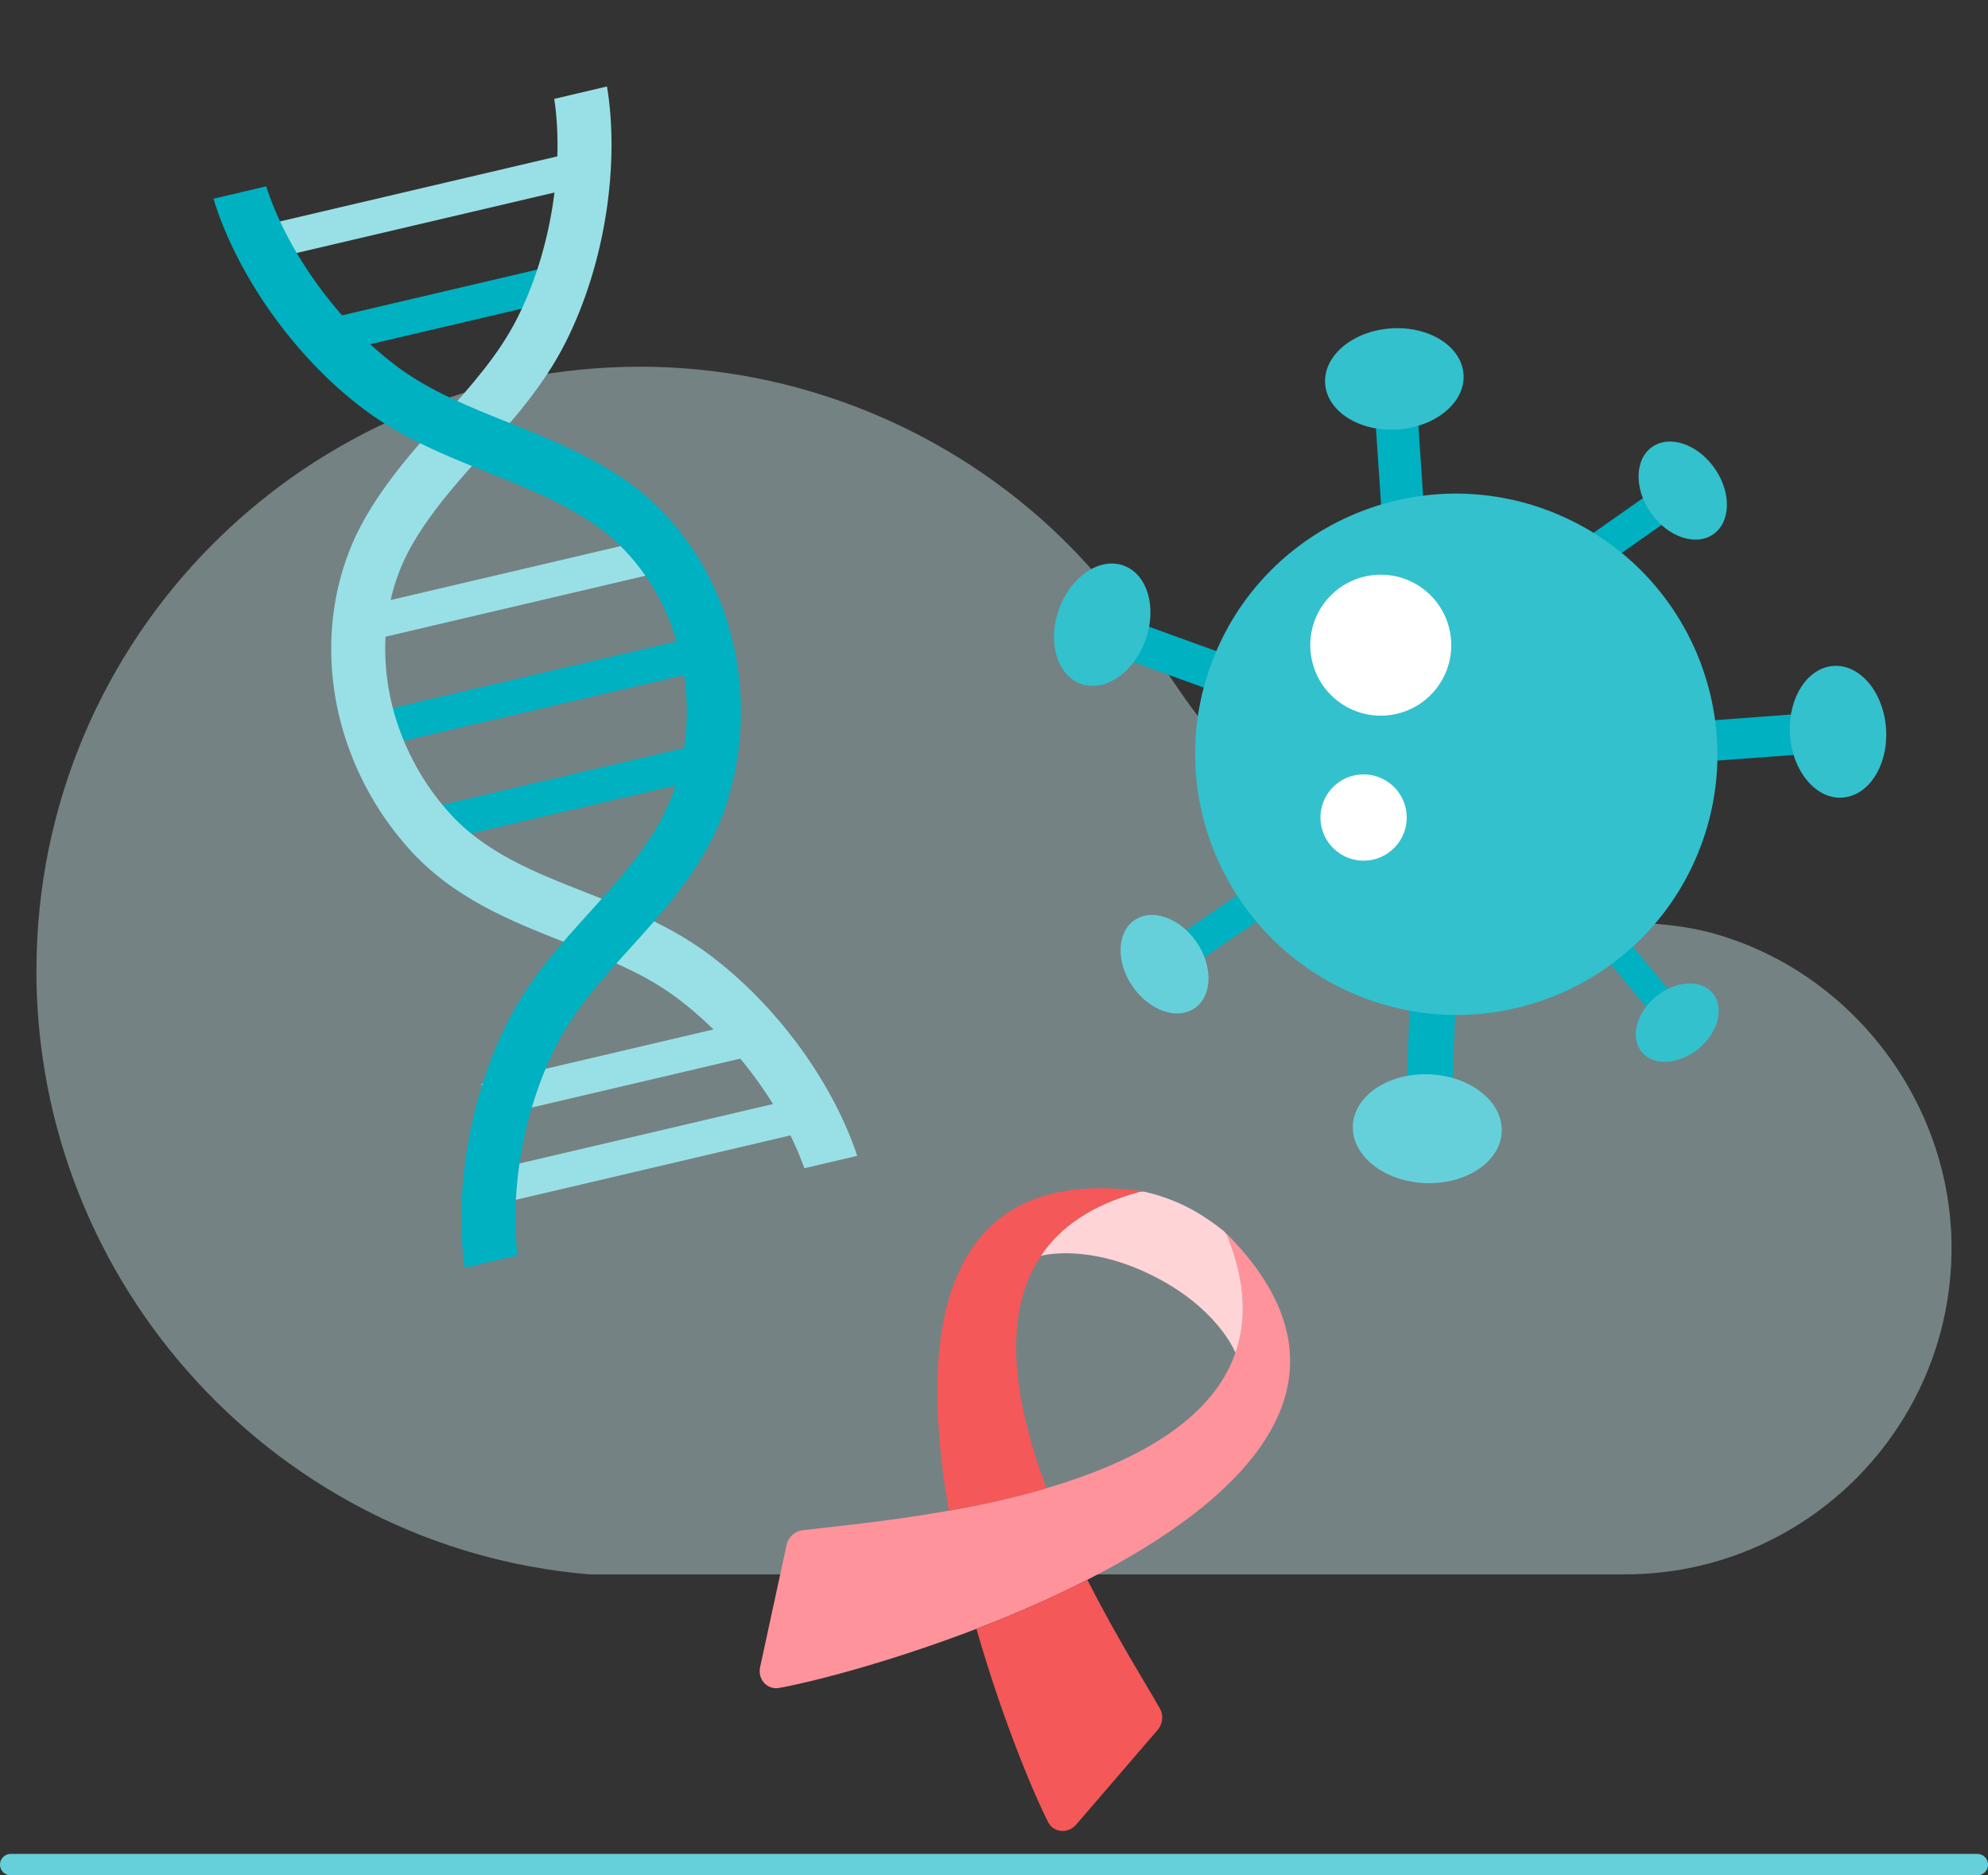
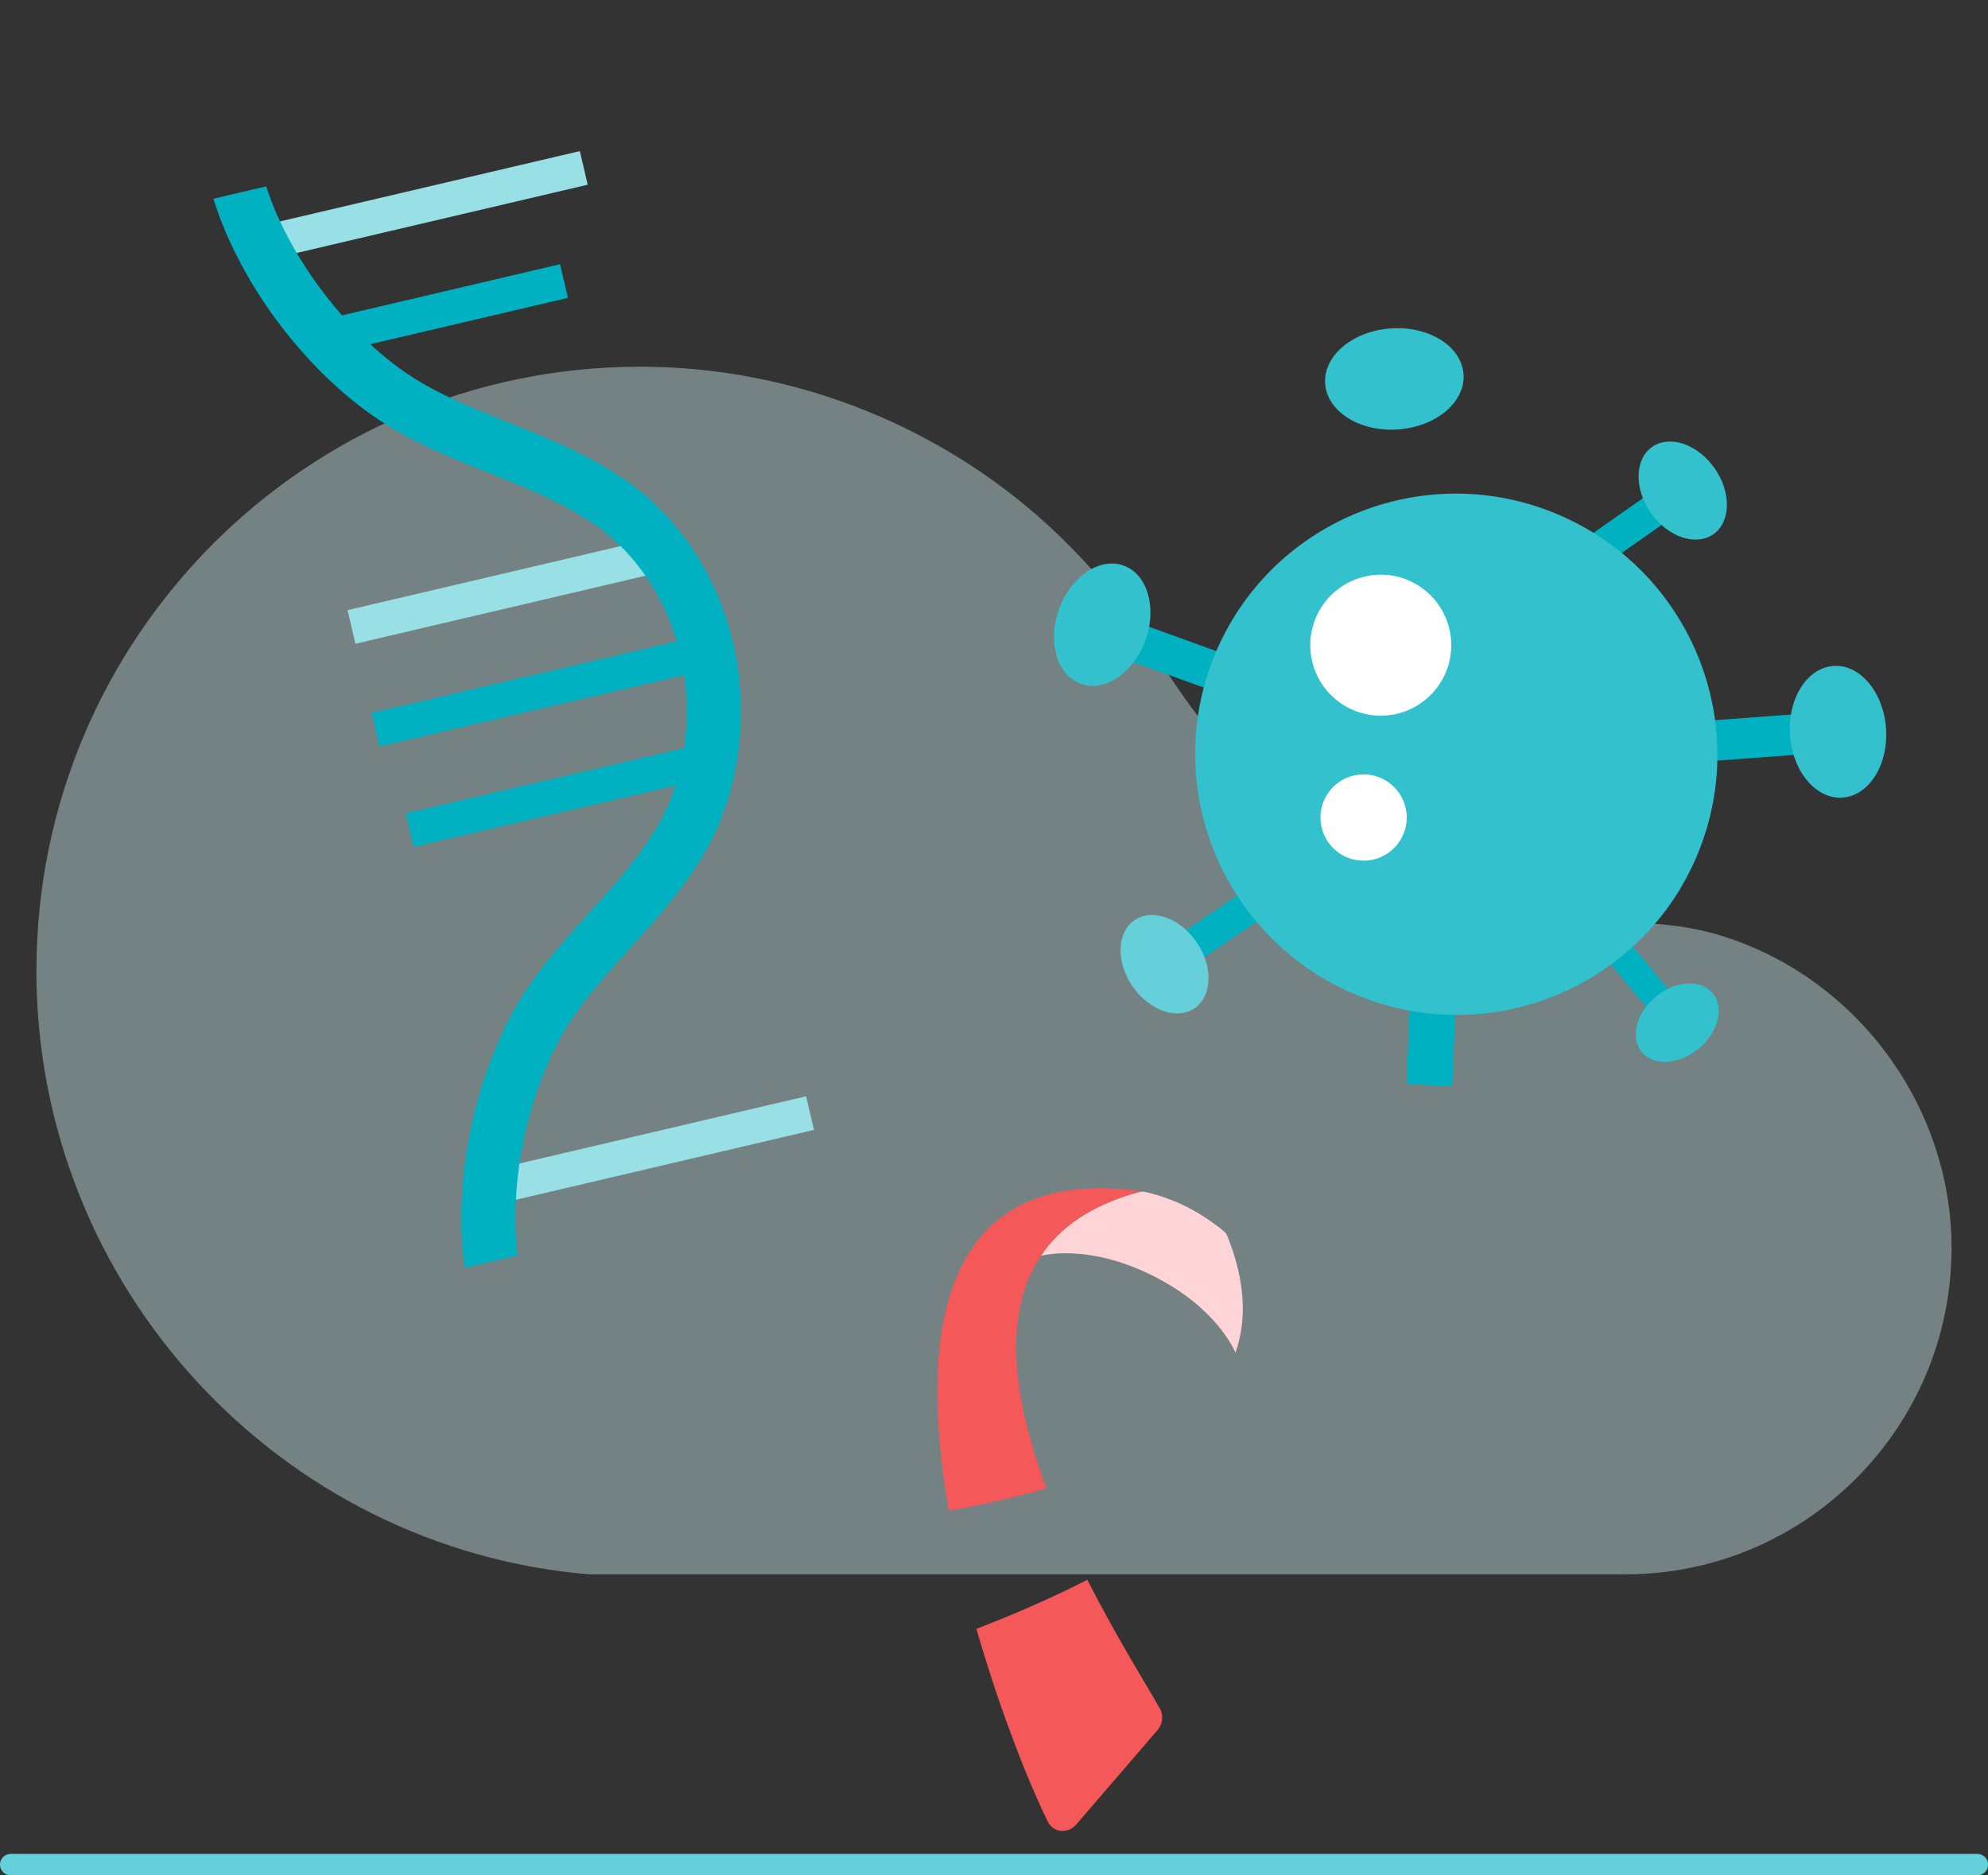
<svg xmlns="http://www.w3.org/2000/svg" id="Layer_1" viewBox="0 0 300 283">
  <rect x="0" y="0" width="300" height="283" fill="#333333" stroke="none" />
  <defs>
    <style>.cls-1{fill:#fff;}.cls-2{fill:#33c1cd;}.cls-3{fill:#cceff3;opacity:.42;}.cls-4{fill:#ffd4d7;}.cls-5{fill:#f45858;}.cls-6{fill:#00b1c1;}.cls-7{fill:#ff939c;}.cls-8{fill:#99e0e6;}.cls-9{fill:#66d0da;}</style>
  </defs>
  <path class="cls-9" d="m298.39,283H1.61c-.89,0-1.61-.72-1.61-1.61s.72-1.61,1.61-1.61h296.79c.89,0,1.61.72,1.61,1.61s-.72,1.61-1.61,1.61Z" />
  <path class="cls-3" d="m5.5,146.46c0-50.32,40.8-91.12,91.12-91.12,23.58,0,46.56,9.32,63.47,25.74,3.55,3.45,6.82,7.18,9.76,11.15,4.29,5.79,7.7,12.02,12.33,17.58,2.86,3.44,6.01,6.65,9.4,9.58,8.78,7.58,19.19,13.25,30.34,16.47,5.76,1.66,11.71,2.69,17.69,3.03,6.69.37,13.02.23,19.47,2.12,20.76,6.07,35.42,25.68,35.42,47.3,0,27.21-22.06,49.28-49.27,49.28-.27,0-.55,0-.82,0H88.72h.2c-46.72-3.91-83.43-43.39-83.43-91.12Z" />
-   <rect class="cls-6" x="208.07" y="63.29" width="6.42" height="15.44" transform="translate(-4.29 14.33) rotate(-3.85)" />
  <rect class="cls-6" x="207.75" y="152.02" width="16.59" height="6.9" transform="translate(52.1 365.16) rotate(-87.72)" />
  <rect class="cls-6" x="178.63" y="137.1" width="11.87" height="4.93" transform="translate(-46.54 127.95) rotate(-34.22)" />
  <rect class="cls-6" x="245.13" y="142.08" width="4.27" height="10.27" transform="translate(-37.04 191.76) rotate(-39.67)" />
  <rect class="cls-6" x="239.26" y="77.65" width="11.87" height="4.93" transform="translate(-1.52 155.42) rotate(-35.07)" />
  <polygon class="cls-6" points="257.14 114.93 256.71 108.84 271.34 107.75 271.78 113.85 257.14 114.93" />
  <rect class="cls-6" x="175.22" y="92.4" width="5.82" height="14.01" transform="translate(24.02 233.05) rotate(-70.1)" />
  <path class="cls-2" d="m220.86,56.48c.28,4.21-4.16,7.94-9.93,8.33-5.77.39-10.67-2.71-10.96-6.92-.28-4.21,4.16-7.94,9.93-8.33,5.77-.39,10.67,2.71,10.95,6.92Z" />
-   <path class="cls-9" d="m204.15,169.89c.18-4.53,5.35-8.01,11.56-7.76,6.2.25,11.09,4.12,10.91,8.65-.18,4.53-5.35,8.01-11.56,7.76-6.2-.24-11.09-4.12-10.91-8.65Z" />
  <path class="cls-9" d="m171.21,138.86c2.68-1.82,6.88-.33,9.38,3.35,2.5,3.67,2.35,8.13-.33,9.95-2.68,1.82-6.88.33-9.38-3.35-2.5-3.67-2.35-8.13.33-9.95Z" />
  <path class="cls-2" d="m247.75,158.77c-1.79-2.16-.85-5.9,2.11-8.35,2.96-2.45,6.81-2.69,8.6-.53,1.79,2.16.85,5.9-2.11,8.35-2.96,2.45-6.81,2.69-8.6.53Z" />
  <path class="cls-2" d="m258.56,80.62c-2.66,1.86-6.88.43-9.43-3.21-2.55-3.64-2.47-8.09.18-9.96,2.66-1.86,6.88-.43,9.43,3.21,2.55,3.64,2.47,8.09-.18,9.96Z" />
  <path class="cls-2" d="m278.08,120.37c-4,.3-7.56-3.91-7.96-9.4-.39-5.48,2.53-10.17,6.53-10.47,4-.3,7.56,3.91,7.96,9.39.39,5.49-2.53,10.17-6.53,10.47Z" />
  <path class="cls-2" d="m234.57,77.41c-20.17-8.2-43.14,1.46-51.32,21.57-8.18,20.11,1.54,43.07,21.7,51.27,20.16,8.2,43.14-1.46,51.32-21.57,8.18-20.11-1.54-43.07-21.7-51.26Z" />
  <path class="cls-1" d="m216.79,103.86c-3.59,4.65-10.27,5.52-14.92,1.93-4.65-3.59-5.52-10.27-1.93-14.92,3.59-4.65,10.27-5.52,14.92-1.93,4.65,3.59,5.52,10.27,1.93,14.92Z" />
  <path class="cls-1" d="m210.93,127.35c-2.19,2.85-6.28,3.38-9.13,1.18-2.85-2.19-3.38-6.28-1.18-9.13,2.19-2.85,6.28-3.38,9.13-1.18,2.85,2.2,3.38,6.28,1.18,9.13Z" />
-   <path class="cls-7" d="m118.69,233.2l-3.98,18.37c-.41,1.87,1.07,3.49,2.87,3.16,5.61-1.03,17.22-4.1,29.77-8.92,5.54-2.13,11.26-4.6,16.73-7.4,23.85-12.15,42.87-30.31,20.94-52.32,2.95,7.13,3.15,13.09,1.41,18.07-3.59,10.42-15.59,16.63-28.51,20.43-4.92,1.45-9.96,2.55-14.74,3.39-9.63,1.72-18.11,2.45-22.13,2.96-1.14.15-2.12,1.07-2.37,2.25Z" />
  <path class="cls-5" d="m164.08,238.41c-5.47,2.8-11.2,5.27-16.73,7.4,3.7,12.92,8.24,24.04,10.8,29.14.83,1.64,3.01,1.84,4.26.39l12.26-14.24c.79-.91.95-2.24.37-3.25-1.99-3.52-6.53-10.74-10.96-19.45Z" />
  <path class="cls-5" d="m143.19,227.99c4.77-.84,9.81-1.94,14.74-3.39-4.74-12.62-7-25.94-.83-35.08,2.94-4.39,7.82-7.81,15.27-9.74-30.79-4.27-33.83,21.85-29.18,48.21Z" />
  <path class="cls-4" d="m157.09,189.52c.51-.14,7.25-1.8,16.83,2.98,9.68,4.82,12.36,11.27,12.52,11.66,1.7-4.88,1.55-10.69-1.22-17.61-.13-.31-.33-.59-.58-.79-.86-.7-3.04-2.38-5.66-3.69-2.61-1.3-5.11-1.96-6.13-2.19-.31-.07-.64-.06-.96.02-7.19,1.96-11.93,5.32-14.8,9.62Z" />
  <rect class="cls-6" x="61.19" y="117.15" width="48.38" height="5.21" transform="translate(-25.09 22.66) rotate(-13.2)" />
  <rect class="cls-6" x="56.02" y="101.82" width="49.94" height="5.21" transform="translate(-21.71 21.25) rotate(-13.2)" />
  <rect class="cls-8" x="52.38" y="86.31" width="49.94" height="5.21" transform="translate(-18.26 20.01) rotate(-13.2)" />
  <rect class="cls-6" x="45.83" y="44.35" width="39.8" height="5.21" transform="translate(-8.98 16.25) rotate(-13.2)" />
  <rect class="cls-8" x="38.81" y="28.44" width="49.94" height="5.21" transform="translate(-5.4 15.38) rotate(-13.2)" />
-   <rect class="cls-8" x="72.66" y="158.57" width="43.27" height="5.21" transform="translate(222.91 296.55) rotate(166.8)" />
  <rect class="cls-8" x="72.97" y="171.07" width="49.94" height="5.21" transform="translate(232.94 320.4) rotate(166.8)" />
-   <path class="cls-8" d="m61.57,127.94c6.76,7.61,15.5,11.05,23.94,14.37,6,2.36,11.66,4.59,16.51,8.19,9.04,6.73,16.18,16.8,19.36,25.8l7.98-1.87c-3.58-10.79-11.88-22.59-22.47-30.47-5.72-4.26-12.16-6.79-18.39-9.24-7.9-3.11-15.36-6.04-20.83-12.2-3.1-3.49-5.51-7.47-7.17-11.84-3.35-8.81-3.14-18.4.57-26.33,1.4-2.98,3.81-6.57,6.98-10.37,1.5-1.8,3.12-3.61,4.69-5.36,4.55-5.09,9.26-10.35,12.54-16.81,6.17-12.15,8.22-27.26,6.32-38.76l-7.96,1.87c1.47,9.7-.33,22.76-5.63,33.19-2.8,5.51-6.95,10.15-11.35,15.06-1.61,1.8-3.28,3.67-4.87,5.58-3.66,4.39-6.39,8.47-8.1,12.13-4.64,9.91-4.94,21.83-.81,32.69,2.01,5.3,4.94,10.13,8.7,14.37Z" />
  <path class="cls-6" d="m73.79,71.37c2.18.87,4.44,1.77,6.58,2.72,4.53,1.99,8.29,4.13,10.86,6.18,6.85,5.45,11.3,13.95,12.22,23.33.46,4.65.07,9.3-1.16,13.8-2.16,7.94-7.54,13.89-13.24,20.19-4.49,4.96-9.13,10.1-12.36,16.46-5.98,11.77-8.16,26.02-6.57,37.28l7.98-1.87c-1.16-9.47.76-21.66,5.87-31.71,2.74-5.39,6.82-9.9,11.14-14.68,6.09-6.73,12.38-13.69,15.06-23.52,1.49-5.46,1.96-11.09,1.41-16.74-1.13-11.56-6.7-22.1-15.26-28.92-3.16-2.51-7.42-4.96-12.65-7.26-2.27-1-4.6-1.93-6.84-2.83-6.12-2.45-11.91-4.76-16.86-8.45-9.39-6.99-16.8-17.88-19.8-27.23l-7.96,1.87c3.41,11.15,11.96,23.77,22.89,31.91,5.81,4.32,12.37,6.94,18.71,9.48Z" />
  <path class="cls-2" d="m169.57,85.36c3.6,1.3,5.07,6.36,3.28,11.28-1.78,4.93-6.15,7.87-9.75,6.56-3.6-1.3-5.07-6.35-3.29-11.28,1.78-4.93,6.15-7.87,9.75-6.57Z" />
</svg>